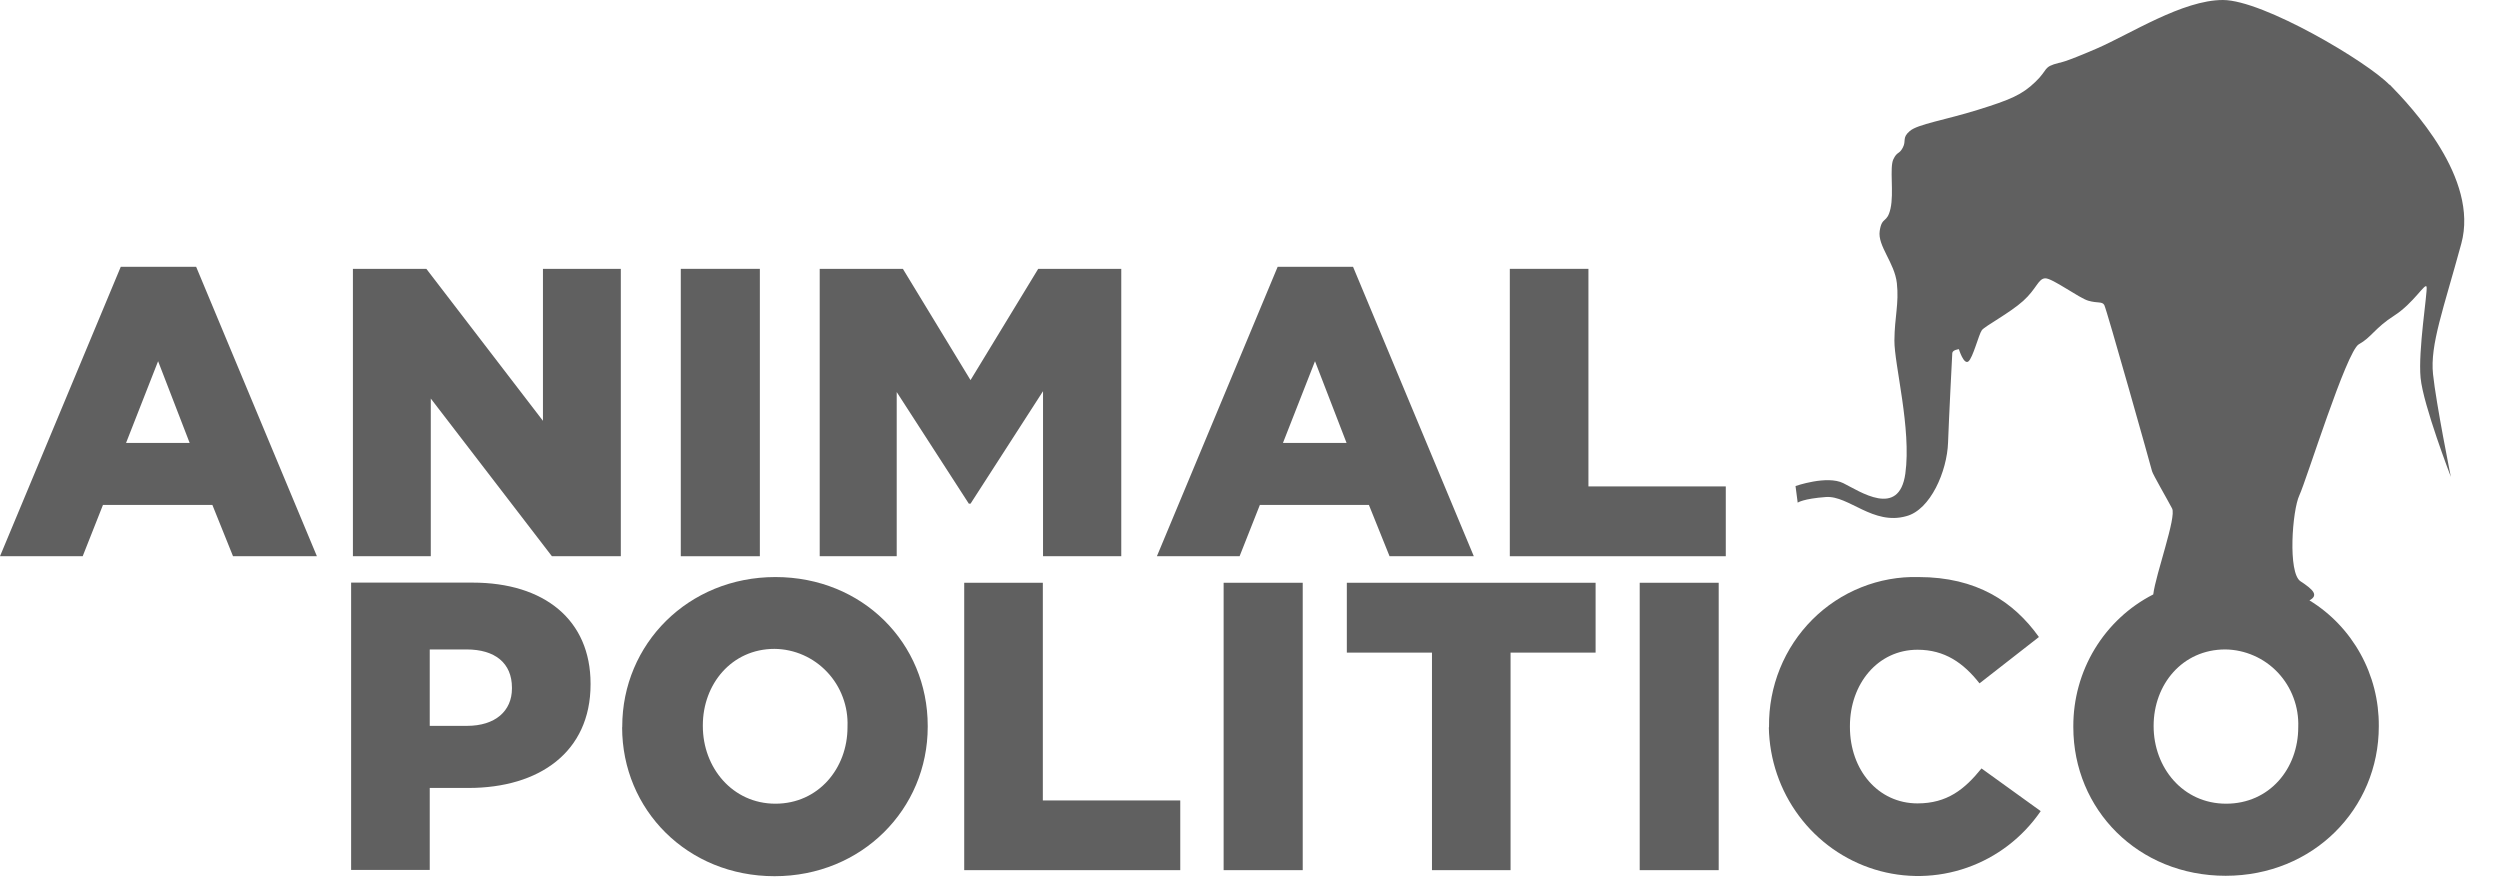
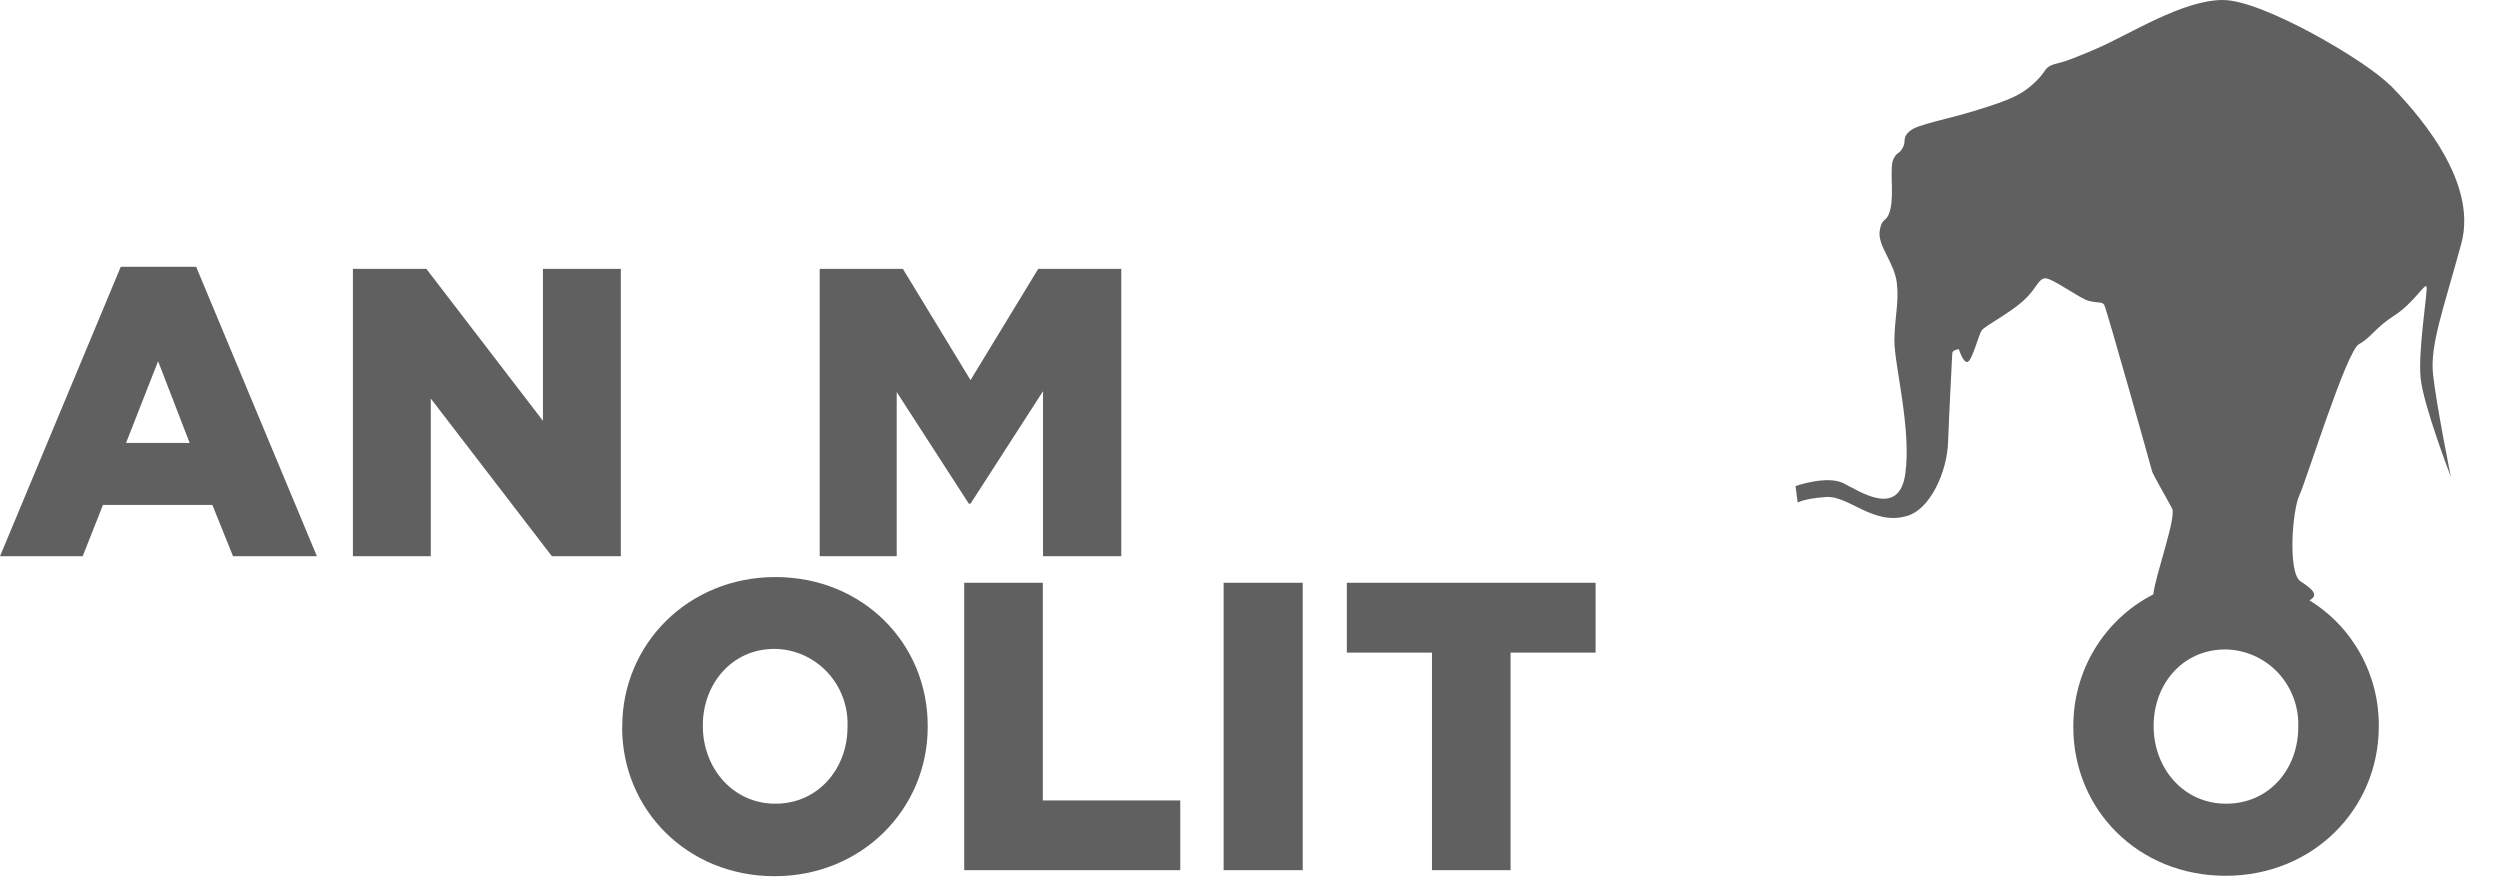
<svg xmlns="http://www.w3.org/2000/svg" width="67" height="24" viewBox="0 0 67 24" fill="none">
  <path d="M61.593 19.471V19.491C61.593 20.602 60.822 21.539 59.66 21.539C58.498 21.539 57.717 20.571 57.717 19.46V19.453C57.717 18.342 58.488 17.405 59.637 17.405C59.902 17.408 60.163 17.465 60.405 17.572C60.648 17.678 60.866 17.833 61.049 18.027C61.231 18.221 61.373 18.45 61.466 18.701C61.56 18.951 61.603 19.218 61.593 19.486V19.471ZM64.043 2.278C63.459 1.664 60.655 0 59.574 0C58.493 0 57.093 0.911 56.194 1.3C55.295 1.689 55.184 1.684 55.184 1.684C54.736 1.797 54.908 1.851 54.547 2.196C54.186 2.542 53.88 2.672 52.998 2.946C52.117 3.22 51.397 3.327 51.182 3.512C50.967 3.696 51.096 3.768 50.995 3.957C50.894 4.147 50.848 4.049 50.742 4.269C50.636 4.49 50.76 5.173 50.666 5.588C50.573 6.002 50.437 5.787 50.376 6.189C50.315 6.591 50.775 7.039 50.836 7.589C50.896 8.139 50.775 8.488 50.77 9.125C50.765 9.762 51.23 11.492 51.063 12.693C50.896 13.893 49.84 13.166 49.401 12.949C48.961 12.731 48.12 13.026 48.12 13.026L48.178 13.471C48.178 13.471 48.325 13.364 48.936 13.32C49.547 13.277 50.199 14.088 51.093 13.832C51.735 13.661 52.182 12.632 52.208 11.859C52.23 11.229 52.316 9.555 52.321 9.465C52.326 9.376 52.498 9.358 52.498 9.358C52.498 9.358 52.627 9.78 52.751 9.688C52.874 9.596 53.031 8.959 53.114 8.848C53.198 8.738 53.86 8.39 54.221 8.065C54.582 7.74 54.623 7.466 54.812 7.459C55.002 7.451 55.717 7.988 55.969 8.06C56.222 8.132 56.333 8.073 56.394 8.173C56.454 8.273 57.657 12.544 57.674 12.626C57.692 12.708 58.091 13.394 58.212 13.627C58.334 13.86 57.778 15.368 57.707 15.931C57.061 16.26 56.519 16.766 56.14 17.39C55.762 18.014 55.563 18.733 55.565 19.466V19.486C55.565 21.698 57.303 23.471 59.647 23.471C61.992 23.471 63.752 21.68 63.752 19.466V19.453C63.756 18.777 63.587 18.112 63.261 17.523C62.935 16.933 62.464 16.439 61.893 16.09C62.146 15.954 61.997 15.803 61.653 15.578C61.31 15.352 61.433 13.676 61.623 13.274C61.812 12.872 62.886 9.406 63.219 9.225C63.553 9.043 63.646 8.79 64.167 8.457C64.687 8.124 65.006 7.553 65.033 7.689C65.061 7.825 64.801 9.401 64.872 10.128C64.942 10.855 65.683 12.78 65.683 12.78C65.683 12.78 65.288 10.819 65.205 10.028C65.122 9.238 65.486 8.283 65.963 6.529C66.441 4.776 64.624 2.862 64.04 2.263" fill="#606060" />
  <path d="M5.083 11.871L4.237 9.68L3.378 11.871H5.083ZM3.236 7.151H5.257L8.493 14.907H6.245L5.692 13.533H2.759L2.216 14.907H0L3.236 7.151Z" fill="#606060" />
  <path d="M9.458 7.205H11.426L14.551 11.278V7.205H16.638V14.907H14.791L11.545 10.681V14.907H9.458V7.205Z" fill="#606060" />
-   <path d="M20.364 7.205H18.245V14.907H20.364V7.205Z" fill="#606060" />
+   <path d="M20.364 7.205H18.245H20.364V7.205Z" fill="#606060" />
  <path d="M21.968 7.205H24.197L26.01 10.187L27.824 7.205H30.05V14.907H27.953V10.484L26.01 13.499H25.965L24.032 10.507V14.907H21.968V7.205Z" fill="#606060" />
-   <path d="M36.088 11.871L35.242 9.68L34.383 11.871H36.088ZM34.241 7.151H36.262L39.498 14.907H37.24L36.687 13.533H33.764L33.221 14.907H31.005L34.241 7.151Z" fill="#606060" />
-   <path d="M40.463 7.205H42.57V13.036H46.251V14.907H40.463V7.205Z" fill="#606060" />
-   <path d="M12.515 19.453C13.273 19.453 13.72 19.056 13.72 18.452V18.429C13.72 17.769 13.265 17.405 12.505 17.405H11.517V19.453H12.515ZM9.41 15.614H12.667C14.589 15.614 15.827 16.614 15.827 18.322V18.342C15.827 20.157 14.448 21.117 12.558 21.117H11.517V23.315H9.41V15.614Z" fill="#606060" />
  <path d="M22.713 19.491V19.471C22.724 19.203 22.681 18.936 22.587 18.686C22.494 18.435 22.352 18.206 22.169 18.012C21.987 17.818 21.768 17.663 21.526 17.556C21.284 17.449 21.023 17.393 20.758 17.39C19.606 17.39 18.836 18.337 18.836 19.438V19.46C18.836 20.571 19.629 21.539 20.781 21.539C21.933 21.539 22.713 20.592 22.713 19.491ZM16.676 19.491V19.471C16.676 17.259 18.444 15.465 20.781 15.465C23.118 15.465 24.863 17.236 24.863 19.453V19.476C24.863 21.687 23.095 23.482 20.758 23.482C18.421 23.482 16.673 21.703 16.673 19.491" fill="#606060" />
  <path d="M25.841 15.618H27.948V21.452H31.631V23.32H25.841V15.618Z" fill="#606060" />
  <path d="M34.913 15.618H32.793V23.32H34.913V15.618Z" fill="#606060" />
  <path d="M38.377 17.49H36.095V15.618H42.762V17.49H40.483V23.32H38.377V17.49Z" fill="#606060" />
-   <path d="M46.061 15.618H43.944V23.32H46.061V15.618Z" fill="#606060" />
-   <path d="M47.41 19.491V19.471C47.404 18.938 47.503 18.41 47.703 17.917C47.902 17.425 48.198 16.978 48.572 16.604C48.946 16.23 49.391 15.936 49.88 15.741C50.369 15.545 50.891 15.451 51.417 15.465C52.97 15.465 53.968 16.125 54.643 17.072L53.051 18.314C52.619 17.764 52.117 17.413 51.389 17.413C50.325 17.413 49.578 18.327 49.578 19.46V19.483C49.578 20.638 50.336 21.531 51.389 21.531C52.182 21.531 52.652 21.155 53.104 20.594L54.691 21.738C54.208 22.442 53.517 22.973 52.717 23.253C51.918 23.534 51.051 23.551 50.242 23.302C49.432 23.052 48.722 22.55 48.212 21.865C47.702 21.181 47.42 20.351 47.405 19.494" fill="#606060" />
</svg>